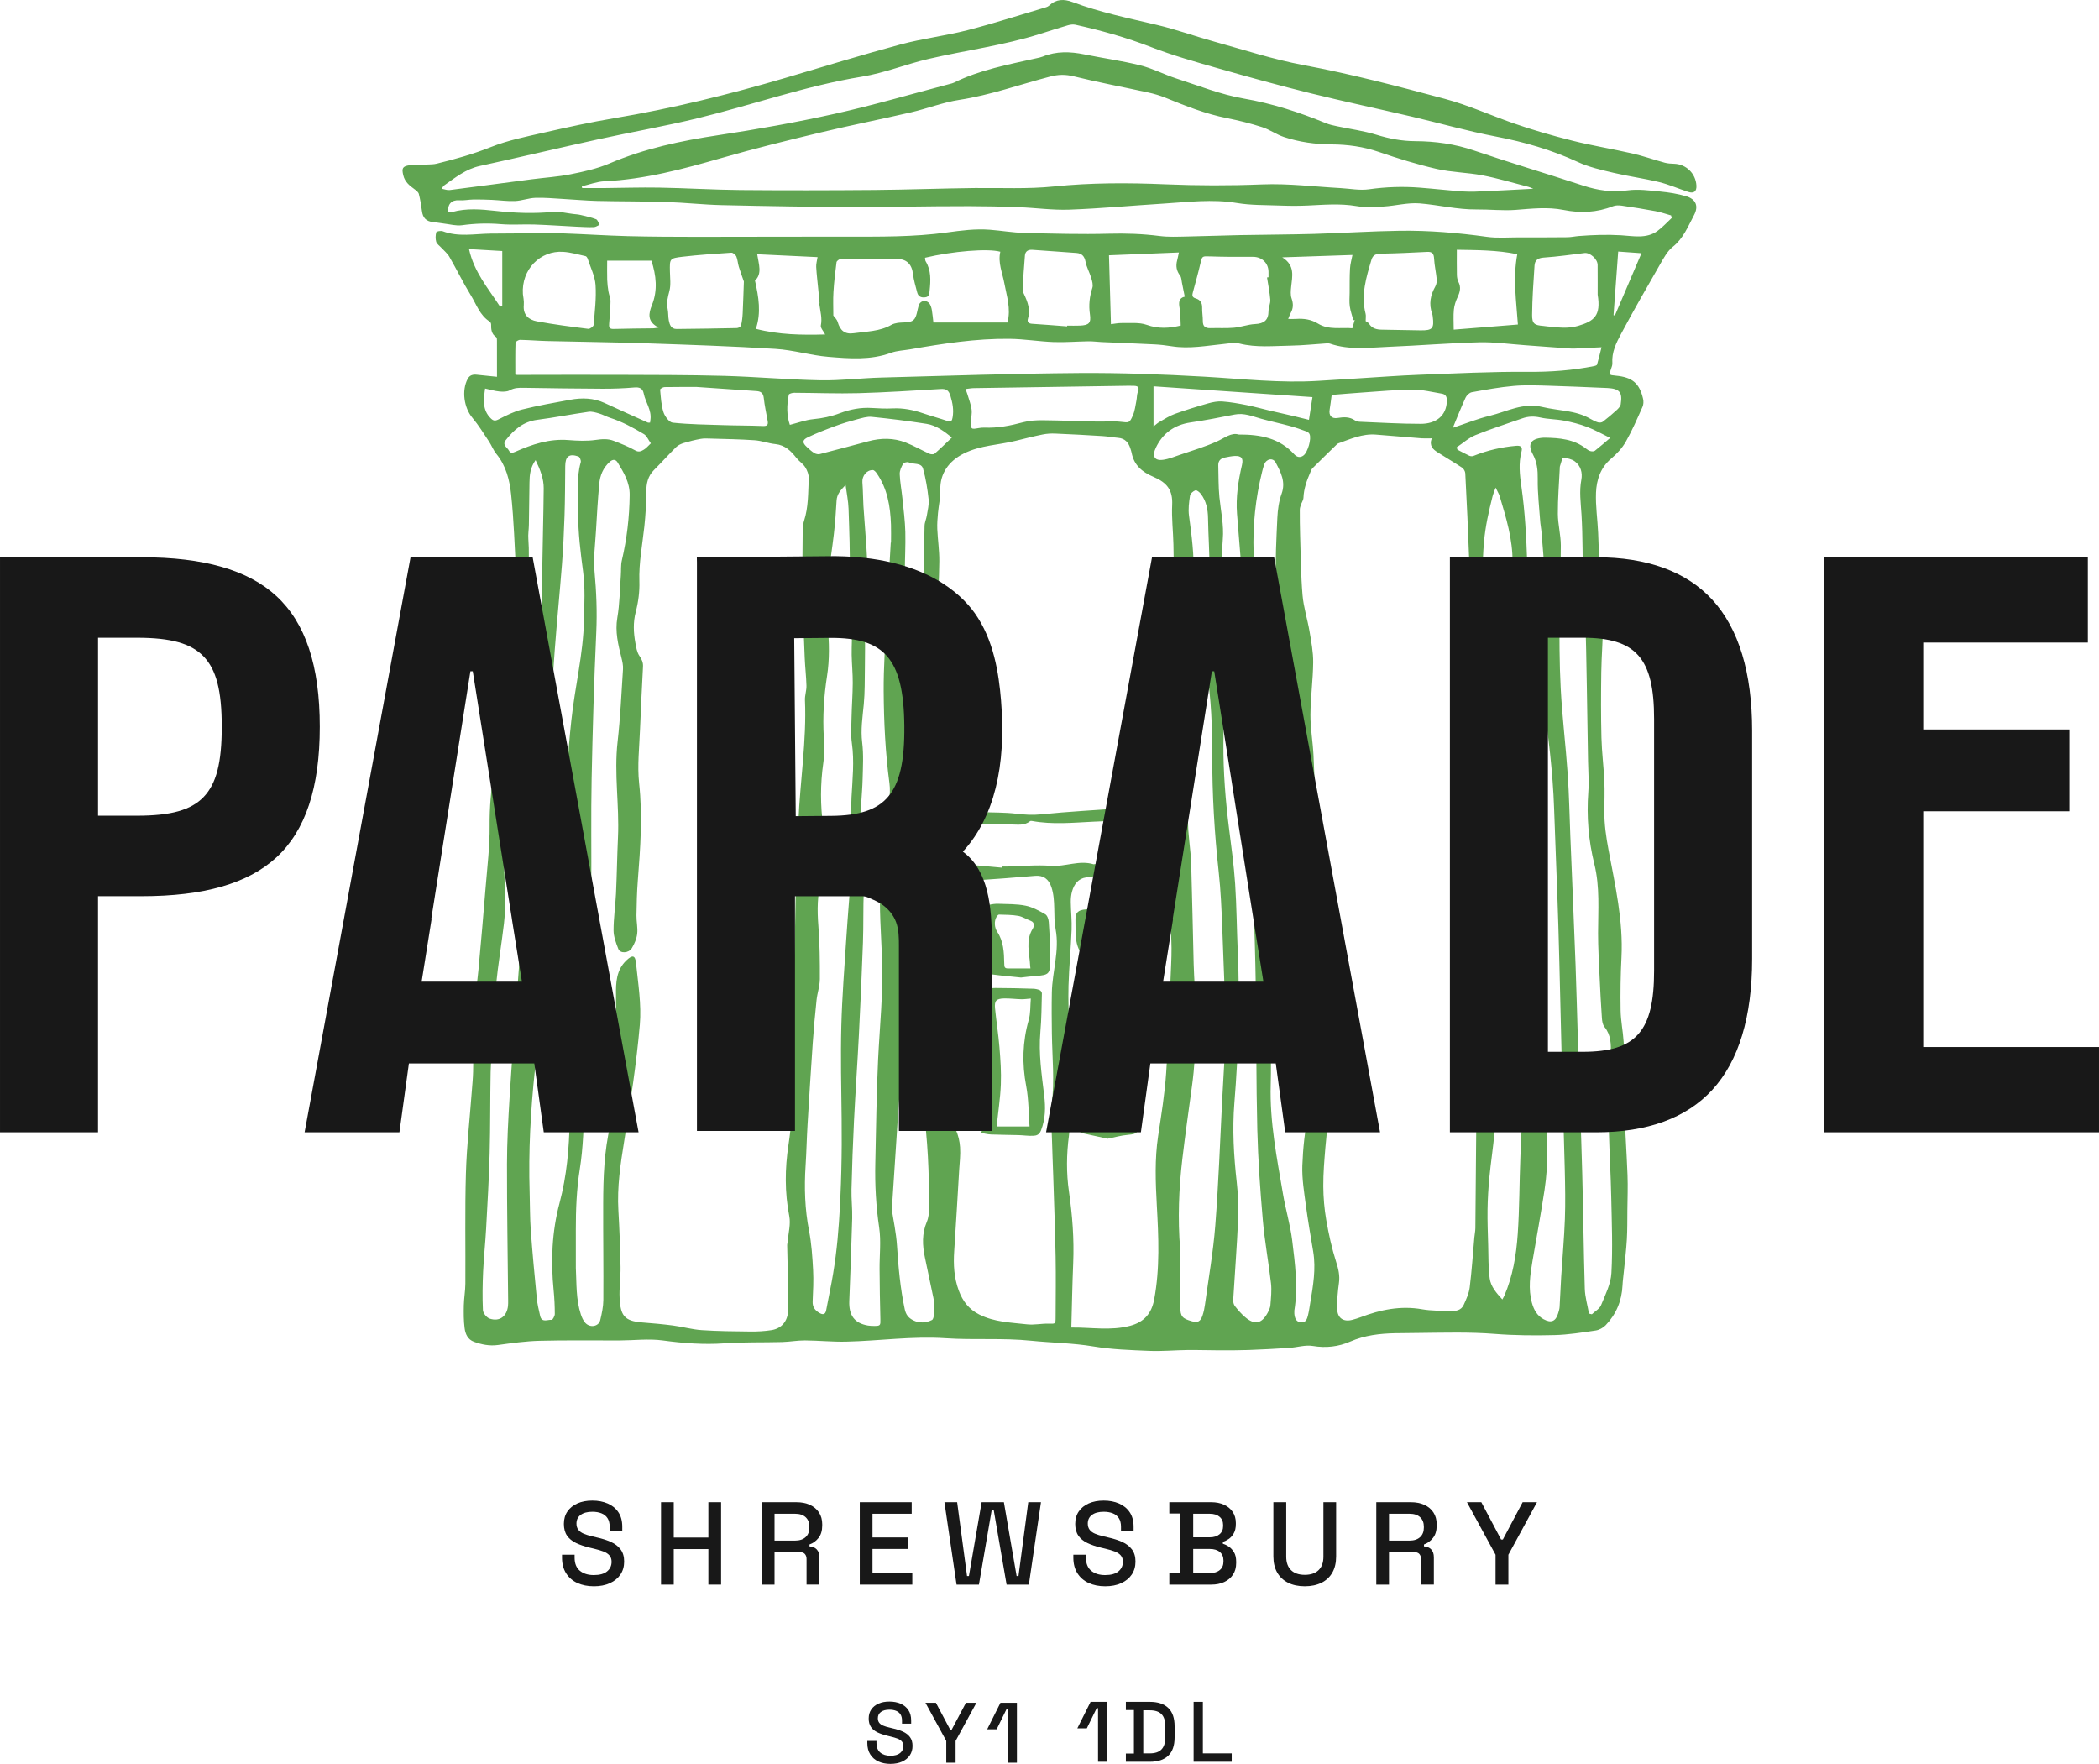
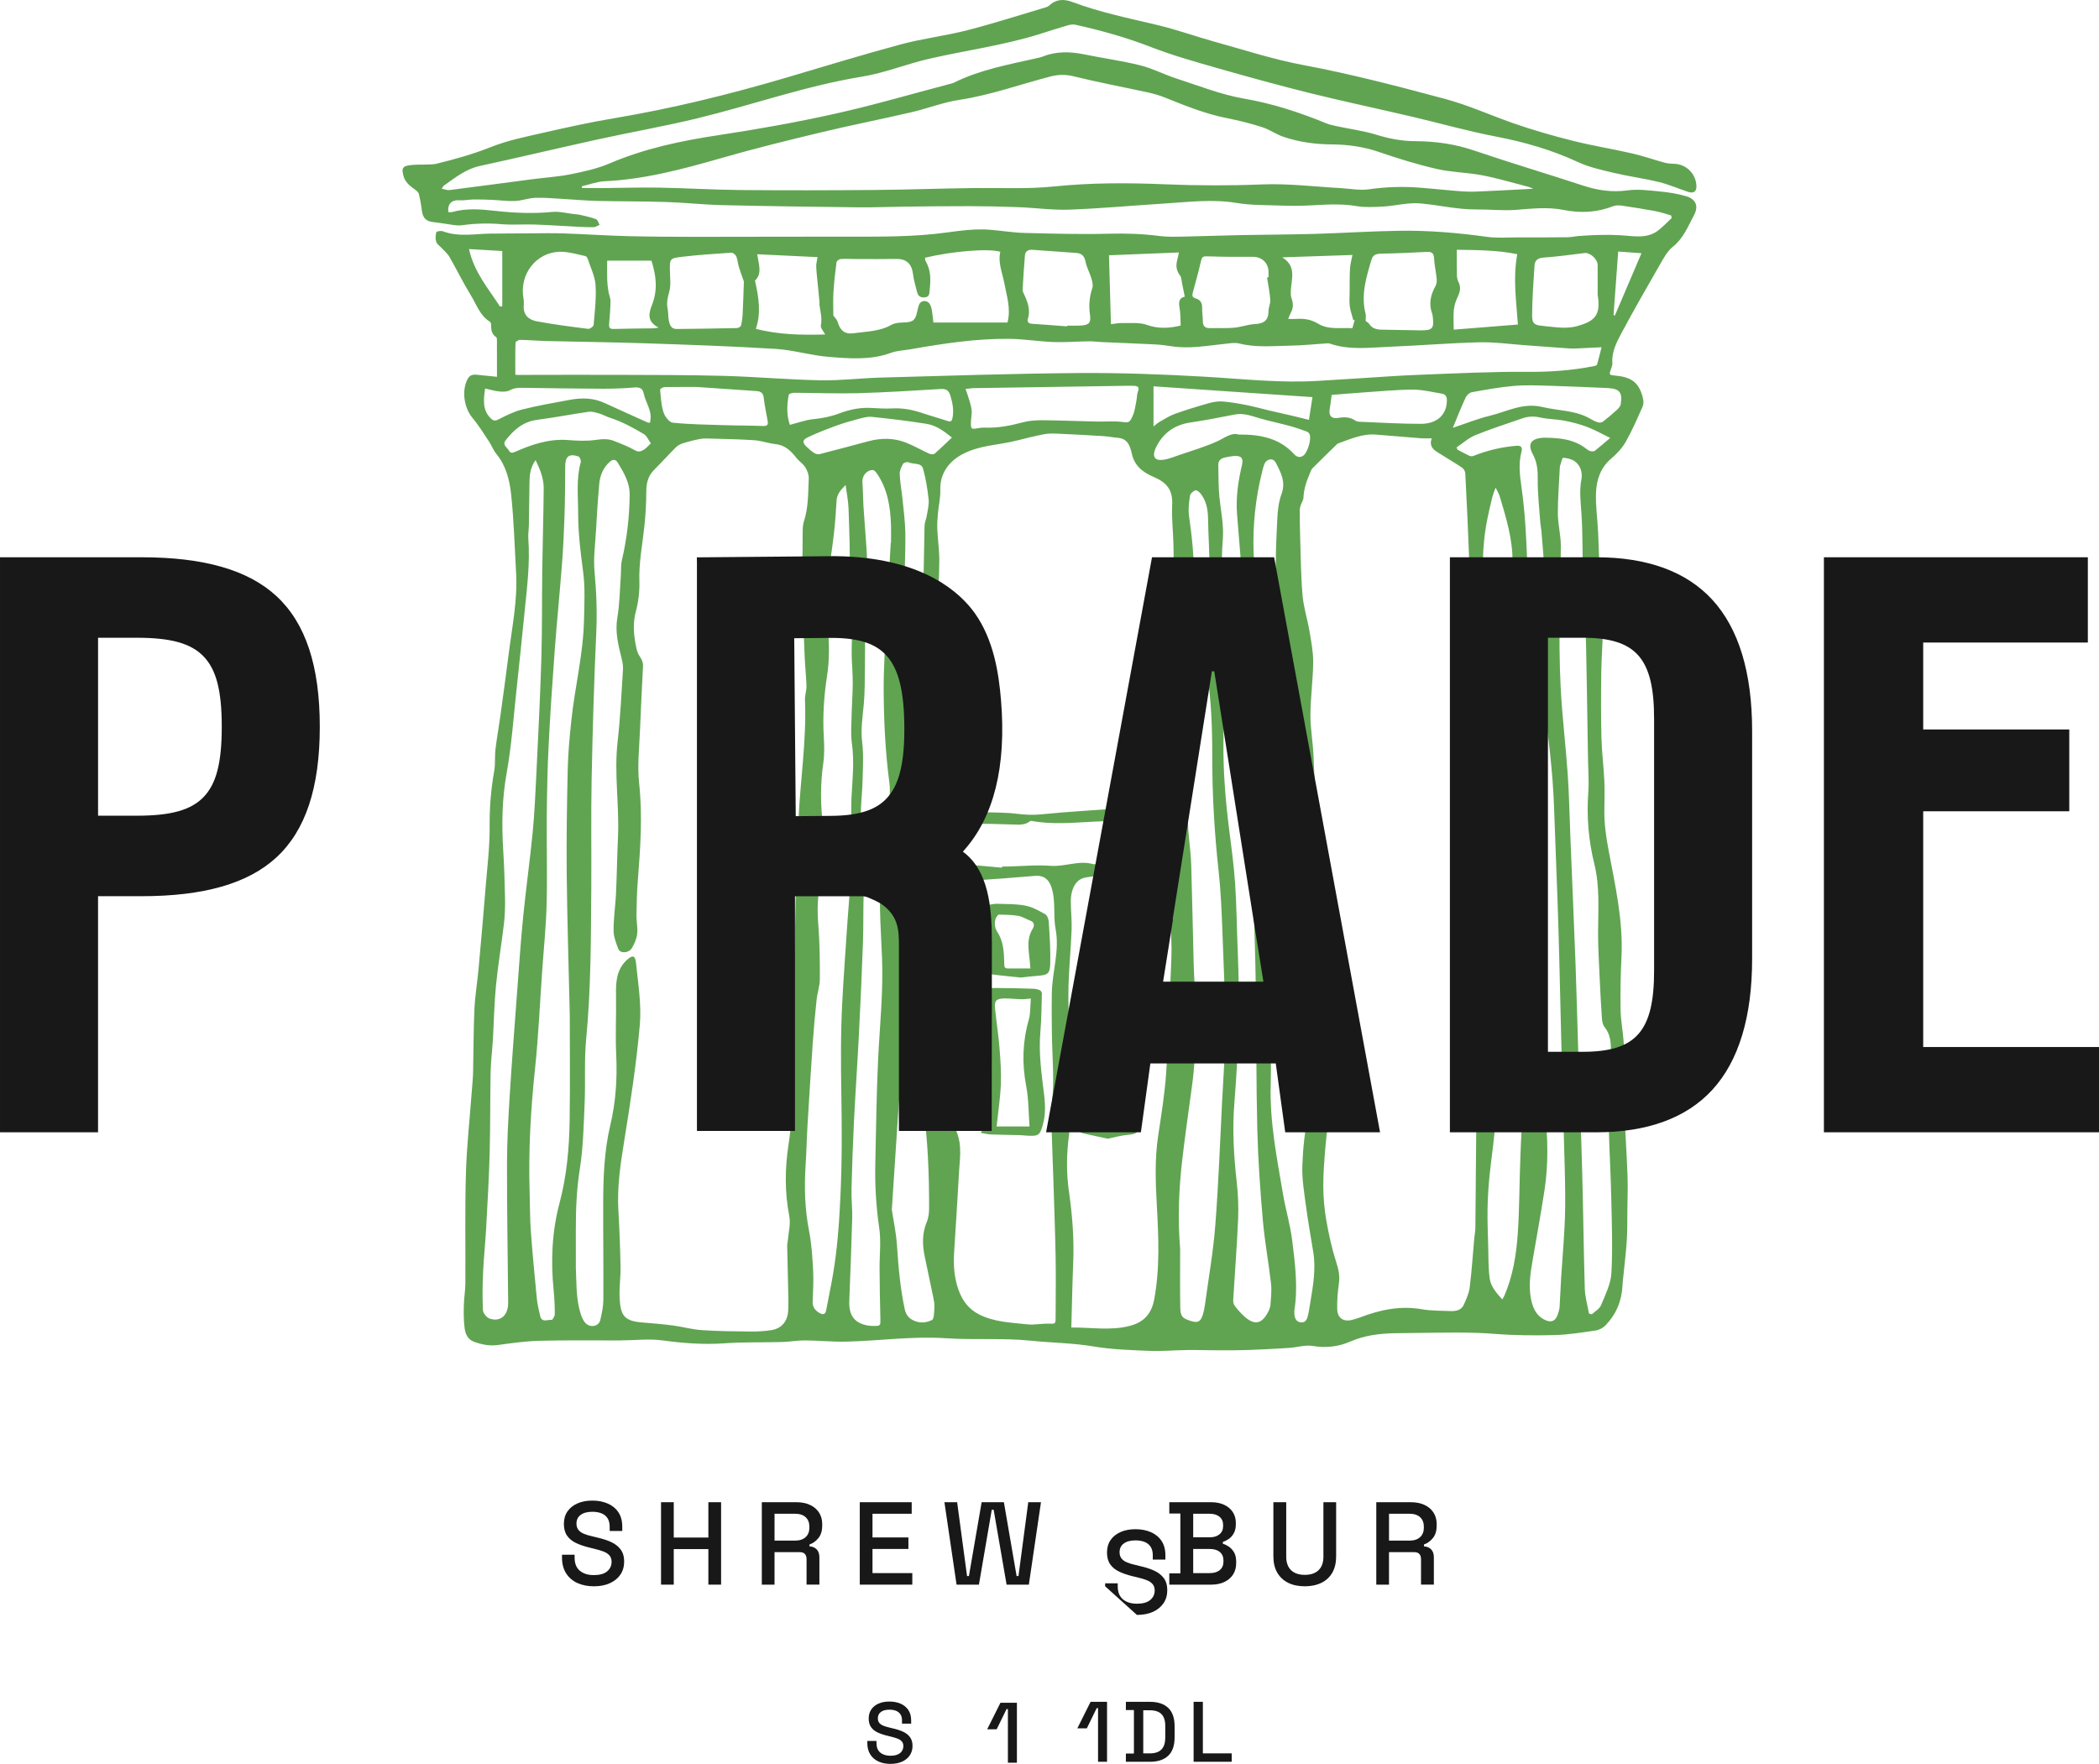
<svg xmlns="http://www.w3.org/2000/svg" id="Layer_2" width="103.58mm" height="87.043mm" viewBox="0 0 293.612 246.737">
  <defs>
    <style>.cls-1{fill:#60a451;}.cls-1,.cls-2{stroke-width:0px;}.cls-2{fill:#181818;}</style>
  </defs>
  <g id="Layer_1-2">
    <path class="cls-1" d="M235.834,27.443c-1.159-.343-2.378-.534-3.585-.652-1.522-.145-3.087-.367-4.579-.162-2.17.299-4.177.002-6.219-.667-5.075-1.667-10.199-3.189-15.255-4.908-2.689-.916-5.421-1.295-8.221-1.307-1.874-.006-3.653-.346-5.446-.9-1.779-.55-3.651-.792-5.48-1.182-.532-.114-1.074-.225-1.574-.43-3.717-1.528-7.49-2.757-11.492-3.448-3.205-.556-6.299-1.795-9.418-2.803-1.707-.551-3.326-1.412-5.058-1.842-2.574-.642-5.216-1-7.82-1.532-1.978-.403-3.919-.468-5.829.306-.263.106-.549.16-.829.222-3.942.89-7.934,1.609-11.6,3.428-.162.08-.345.12-.52.165-5.37,1.41-10.707,2.978-16.12,4.183-5.39,1.199-10.843,2.169-16.302,2.994-5.237.789-10.352,1.87-15.246,3.964-1.706.727-3.57,1.135-5.401,1.5-1.806.363-3.661.472-5.491.711-3.82.5-7.637,1.017-11.459,1.502-.323.042-.669-.107-1.108-.187.177-.247.23-.379.327-.446,1.568-1.104,3.052-2.311,5.024-2.739,5.525-1.199,11.027-2.514,16.551-3.725,4.611-1.012,9.268-1.821,13.852-2.934,7.696-1.872,15.182-4.551,23.042-5.832,3.147-.512,6.167-1.749,9.289-2.476,5.201-1.209,10.523-1.89,15.637-3.507,1.289-.407,2.575-.823,3.872-1.201.333-.096.721-.152,1.05-.08,3.592.798,7.116,1.781,10.562,3.117,3.057,1.185,6.234,2.078,9.393,2.98,4.284,1.224,8.587,2.408,12.913,3.482,4.729,1.171,9.499,2.179,14.247,3.288,3.906.916,7.774,2.022,11.71,2.775,3.972.761,7.789,1.858,11.463,3.562,1.562.725,3.301,1.109,4.992,1.51,2.102.498,4.255.781,6.355,1.293,1.386.337,2.713.926,4.073,1.372.808.267,1.213-.061,1.165-.884-.098-1.693-1.442-2.994-3.12-3.043-.442-.013-.896-.036-1.318-.152-1.508-.412-2.988-.939-4.51-1.287-2.788-.64-5.621-1.092-8.394-1.791-2.805-.705-5.596-1.505-8.323-2.461-3.191-1.121-6.257-2.517-9.561-3.402-6.553-1.755-13.095-3.473-19.774-4.72-4.191-.783-8.278-2.121-12.397-3.263-2.689-.745-5.323-1.703-8.034-2.344-3.984-.944-7.996-1.763-11.84-3.204-1.201-.449-2.291-.43-3.271.49-.11.102-.261.181-.407.226-3.671,1.087-7.32,2.268-11.027,3.222-3.077.791-6.265,1.161-9.329,1.986-5.411,1.454-10.767,3.106-16.142,4.689-7.863,2.315-15.808,4.267-23.897,5.628-3.315.555-6.605,1.276-9.882,2.023-2.49.568-5.03,1.074-7.386,2.01-2.488.99-5.026,1.707-7.608,2.334-.396.098-.82.098-1.232.116-.859.038-1.729-.022-2.572.103-1.0.152-1.092.443-.863,1.405.219.924.871,1.444,1.579,1.954.239.172.532.401.597.655.199.781.333,1.581.433,2.38.12.977.605,1.469,1.605,1.56.488.044.973.146,1.461.201.846.097,1.719.348,2.538.235,1.823-.254,3.619-.303,5.454-.15,1.548.129,3.117,0,4.675.051,1.95.066,3.898.203,5.846.301.821.041,1.641.087,2.462.067.271-.006.54-.211.808-.325-.157-.27-.259-.693-.487-.783-.69-.27-1.429-.424-2.153-.595-.347-.082-.709-.103-1.064-.143-.952-.108-1.92-.376-2.855-.287-2.663.259-5.304.158-7.951-.138-2.054-.229-4.107-.414-6.141.163-.16.046-.34.006-.504.006-.15-1.125.472-1.73,1.506-1.657.667.049,1.344-.101,2.018-.111.852-.012,1.707.014,2.559.051,1.083.048,2.168.211,3.246.163.951-.042,1.892-.412,2.844-.446,1.289-.046,2.583.084,3.874.156,1.59.086,3.176.239,4.765.277,3.233.075,6.47.048,9.701.153,2.579.082,5.153.374,7.732.435,6.367.149,12.732.234,19.098.31,2.111.024,4.225-.071,6.337-.095,3.079-.036,6.16-.078,9.239-.07,2.294.004,4.589.054,6.882.142,2.368.091,4.739.434,7.097.346,4.376-.162,8.744-.572,13.117-.844,3.428-.213,6.842-.665,10.298-.086,1.916.32,3.896.278,5.848.35,1.325.05,2.655.068,3.98.006,2.291-.103,4.566-.316,6.866.072,1.241.211,2.543.139,3.811.064,1.685-.098,3.382-.572,5.039-.439,2.666.213,5.285.88,7.988.849,1.823-.02,3.657.198,5.466.059,2.241-.171,4.467-.435,6.694.01,2.361.47,4.657.369,6.914-.522.364-.145.829-.135,1.228-.077,1.574.227,3.143.476,4.705.768.741.14,1.46.395,2.188.598.03.117.06.234.089.354-.66.612-1.27,1.296-1.996,1.823-1.549,1.123-3.422.697-5.077.599-1.988-.117-3.932-.05-5.896.102-.544.042-1.085.167-1.629.173-2.243.024-4.488.024-6.733.018-1.513-.002-3.049.131-4.535-.076-4.039-.562-8.095-.903-12.165-.847-3.99.056-7.976.323-11.965.439-3.47.097-6.942.101-10.412.169-2.478.048-4.957.152-7.434.196-1.275.023-2.566.089-3.82-.074-2.335-.3-4.651-.38-7.01-.319-3.961.106-7.93-.006-11.892-.109-1.612-.04-3.215-.323-4.824-.445-2.014-.154-3.994.103-5.993.38-4.688.648-9.419.588-14.143.584-6.966-.006-13.932.03-20.898.028-3.207-.002-6.416-.017-9.621-.097-2.996-.08-5.987-.281-8.981-.383-1.608-.053-3.217-.014-4.827-.01-1.798.008-3.597.014-5.396.038-2.224.03-4.467.502-6.659-.327-.265-.099-.874.006-.908.131-.116.42-.135.918-.014,1.336.093.315.458.549.703.819.384.422.858.795,1.137,1.279,1.03,1.783,1.931,3.645,3.008,5.398.785,1.277,1.257,2.803,2.633,3.67.11.067.201.259.201.392-.01.701.044,1.357.715,1.792.091.058.1.291.1.443.006,1.665.004,3.33.004,5.099-1.02-.104-1.897-.19-2.773-.285-.554-.06-1.024.01-1.325.574-.871,1.629-.513,4.047.661,5.446.863,1.028,1.57,2.186,2.317,3.307.374.563.611,1.23,1.036,1.747,1.36,1.649,1.85,3.661,2.063,5.653.389,3.649.492,7.33.697,10.997.215,3.834-.565,7.582-1.042,11.353-.371,2.946-.779,5.888-1.187,8.83-.206,1.496-.482,2.984-.657,4.484-.118,1.007-.004,2.046-.18,3.038-.448,2.548-.659,5.088-.637,7.689.026,2.857-.331,5.719-.56,8.575-.308,3.818-.645,7.633-.994,11.448-.171,1.87-.489,3.731-.575,5.605-.134,2.919-.116,5.843-.184,8.764-.019.861-.107,1.72-.171,2.578-.287,3.872-.717,7.74-.833,11.619-.152,5.138-.044,10.284-.078,15.425-.006,1.012-.193,2.02-.215,3.032-.022,1.066-.028,2.144.11,3.195.103.801.432,1.59,1.308,1.906,1.085.393,2.18.616,3.368.452,1.935-.268,3.885-.54,5.833-.589,3.727-.097,7.458-.032,11.186-.046,2.009-.008,4.05-.269,6.021-.002,2.884.392,5.733.607,8.645.403,2.677-.192,5.37-.108,8.055-.182,1.066-.03,2.127-.231,3.191-.225,1.924.012,3.853.217,5.774.171,4.633-.106,9.239-.787,13.902-.475,3.976.266,7.97-.061,11.957.347,2.897.297,5.81.314,8.709.798,2.575.432,5.217.515,7.834.623,1.766.074,3.543-.097,5.316-.118,1.46-.018,2.92.038,4.38.04,1.383.002,2.767.008,4.149-.042,1.901-.07,3.801-.169,5.698-.293,1.116-.072,2.266-.452,3.33-.273,1.836.309,3.585.1,5.206-.607,2.05-.893,4.155-1.136,6.331-1.179,1.095-.024,2.191-.026,3.288-.038,3.542-.036,7.08-.146,10.625.133,2.775.219,5.576.237,8.361.167,1.92-.05,3.838-.359,5.742-.64.502-.073,1.06-.374,1.41-.743,1.476-1.544,2.249-3.412,2.351-5.557.029-.65.126-1.296.187-1.942.146-1.502.333-3.002.42-4.508.08-1.355.058-2.713.072-4.069.016-1.643.084-3.287.02-4.926-.128-3.332-.359-6.66-.486-9.993-.056-1.433.07-2.871.065-4.305-.006-1.46-.027-2.925-.123-4.381-.095-1.45-.396-2.893-.422-4.344-.042-2.476-.006-4.957.12-7.43.261-5.114-.878-10.054-1.806-15.009-.337-1.809-.6-3.594-.59-5.424.009-1.408.068-2.821.002-4.227-.093-2.027-.358-4.049-.407-6.077-.076-3.048-.066-6.097-.022-9.146.032-2.317.241-4.633.239-6.95-.002-1.504-.289-3.003-.365-4.51-.135-2.679-.192-5.362-.313-8.043-.084-1.873-.371-3.749-.299-5.614.074-1.806.629-3.505,2.138-4.777.787-.663,1.528-1.47,2.034-2.359.884-1.557,1.595-3.216,2.328-4.856.148-.327.167-.772.086-1.127-.5-2.187-1.511-3.03-3.799-3.245-.994-.093-.987-.091-.665-1.002.087-.243.184-.51.165-.759-.109-1.514.547-2.829,1.212-4.076,1.755-3.284,3.609-6.518,5.467-9.747.503-.874,1.018-1.84,1.781-2.447,1.484-1.182,2.123-2.853,2.957-4.411.687-1.285.272-2.26-1.126-2.675ZM207.842,26.74c-1.016.046-2.038.113-3.048.046-2.076-.137-4.145-.378-6.219-.538-2.372-.183-4.726-.104-7.096.232-1.286.181-2.636-.094-3.957-.167-3.663-.199-7.301-.666-10.997-.516-4.503.181-9.027.173-13.531-.016-5.197-.22-10.398-.226-15.549.302-3.714.38-7.39.181-11.085.221-4.695.051-9.388.233-14.082.271-6.234.051-12.472.063-18.706.008-3.781-.034-7.561-.27-11.342-.337-2.659-.046-5.32.042-7.979.066-.939.008-1.877,0-2.815,0-.018-.085-.034-.168-.051-.252,1.056-.244,2.106-.653,3.172-.703,5.63-.267,11.003-1.707,16.38-3.256,4.605-1.327,9.266-2.47,13.927-3.589,4.177-1.003,8.397-1.831,12.583-2.801,2.257-.524,4.455-1.393,6.733-1.739,4.358-.663,8.485-2.159,12.718-3.26,1.184-.307,2.161-.315,3.333-.026,3.437.846,6.923,1.498,10.384,2.253.806.178,1.614.41,2.38.721,2.822,1.148,5.645,2.277,8.657,2.871,1.653.327,3.298.741,4.902,1.255,1.057.34,2,1.036,3.056,1.382,2.152.711,4.362,1.016,6.664,1.032,2.218.014,4.446.311,6.605,1.054,2.653.912,5.346,1.747,8.079,2.376,2.097.481,4.299.492,6.418.898,2.169.418,4.294,1.062,6.438,1.612.167.042.323.126.665.262-2.347.121-4.492.245-6.637.34ZM214.651,37.148c.048-.728.456-1.064,1.283-1.119,1.914-.128,3.818-.401,5.725-.636.743-.089,1.812.837,1.821,1.655.014,1.614.004,3.229.004,4.173.492,2.962-.514,3.699-2.725,4.36-1.433.428-2.838.219-4.263.084-.207-.018-.412-.058-.62-.074-1.223-.095-1.569-.299-1.561-1.528.018-2.304.183-4.611.337-6.915ZM203.372,43.299c.062-.602.271-1.215.532-1.767.329-.703.484-1.352.11-2.087-.148-.289-.212-.65-.22-.979-.025-1.115-.01-2.23-.01-3.528,2.749.048,5.649.034,8.456.622-.627,3.357-.138,6.555.087,9.836-2.864.23-5.862.467-8.979.716,0-1.054-.066-1.94.023-2.813ZM191.851,36.312c.194-.649.64-.816,1.305-.829,2.159-.037,4.318-.137,6.478-.249.721-.037.932.251.97.946.052.954.275,1.897.365,2.851.032.337-.027.737-.189,1.026-.684,1.223-.943,2.471-.445,3.822.046.12.059.253.078.382.217,1.681-.022,1.969-1.701,1.95-1.797-.02-3.592-.074-5.388-.095-.737-.009-1.382-.146-1.817-.827-.118-.186-.362-.287-.476-.371,0-.437.063-.751-.011-1.032-.677-2.633.096-5.101.831-7.576ZM189.184,35.667c-.122.641-.306,1.262-.342,1.892-.066,1.138-.046,2.282-.053,3.423-.007.625-.064,1.259.021,1.87.094.659.329,1.298.5,1.946.064-.017.127-.032.19-.05-.095.344-.194.687-.331,1.169-1.579-.144-3.275.287-4.805-.65-.958-.588-1.988-.735-3.079-.655-.327.022-.657.002-1.091.002.145-.346.229-.615.364-.858.369-.661.361-1.296.108-2.022-.169-.483-.112-1.072-.057-1.604.149-1.476.584-2.998-1.245-4.133,3.467-.116,6.601-.221,9.822-.331ZM166.873,40.843c.36-1.333.736-2.661,1.046-4.006.233-1.018.251-1.006,1.27-.972,2.03.067,4.062.076,6.093.061,1.207-.006,2.144.849,2.159,2.076.004.262.002.522.002.783-.069.008-.137.018-.207.028.16,1.04.374,2.074.454,3.117.04.519-.247,1.059-.247,1.589-.004,1.307-.663,1.755-1.901,1.815-.979.046-1.937.42-2.915.508-1.101.099-2.215.024-3.322.06-.717.021-1.057-.254-1.05-.998.006-.624-.114-1.25-.097-1.873.016-.683-.285-1.113-.903-1.289-.554-.157-.496-.483-.382-.9ZM164.908,35.316c-.103.469-.162.79-.245,1.104-.211.781-.097,1.472.412,2.133.192.247.188.65.258.984.129.622.249,1.243.392,1.96-.842.192-.859.811-.721,1.596.137.785.111,1.599.157,2.446-1.614.384-3.131.478-4.758-.1-1.048-.372-2.293-.223-3.45-.251-.536-.012-1.074.106-1.552.16-.093-3.273-.183-6.422-.274-9.639,3.247-.131,6.459-.259,9.782-.393ZM143.369,35.725c.052-.574.454-.827,1.054-.78,2.053.155,4.107.28,6.161.44.735.055,1.116.443,1.264,1.224.148.774.562,1.496.794,2.262.133.446.291.986.16,1.393-.393,1.221-.53,2.418-.341,3.695.182,1.226-.129,1.528-1.386,1.587-.6.028-1.201.004-1.801.004,0,.034-.002.07-.004.104-1.637-.124-3.277-.26-4.916-.363-.49-.032-.697-.273-.566-.701.385-1.251-.036-2.353-.549-3.452-.087-.188-.201-.397-.192-.59.09-1.609.18-3.216.323-4.822ZM116.583,40.868c.086-1.399.245-2.792.43-4.18.024-.184.371-.445.58-.457.779-.046,1.564.005,2.345.007,1.827,0,3.653.012,5.48-.015,1.376-.019,2.133.709,2.294,2.108.101.871.371,1.721.586,2.575.147.594.58.757,1.141.68.574-.08.556-.534.6-.948.147-1.41.225-2.811-.559-4.096-.074-.12-.054-.293-.087-.49,3.847-.92,8.809-1.323,10.533-.838-.358,1.53.291,2.936.562,4.408.322,1.771.95,3.537.44,5.496h-10.361c-.066-.552-.116-1.142-.214-1.724-.051-.302-.137-.623-.302-.876-.388-.597-1.255-.532-1.496.112-.275.729-.285,1.724-.791,2.152-.5.423-1.478.269-2.243.393-.279.046-.574.12-.817.259-1.647.944-3.509.922-5.304,1.182-1.218.175-1.883-.387-2.225-1.574-.108-.374-.45-.682-.606-.901,0-1.123-.053-2.201.015-3.273ZM105.922,35.565c2.825.134,5.583.264,8.439.401-.078.513-.213.944-.189,1.367.061,1.083.197,2.165.3,3.248.057.59.114,1.182.167,1.773.006.076-.03.158-.02.233.123.974.412,1.92.203,2.941-.067.336.353.767.602,1.258-3.252.084-6.438.055-9.693-.789.767-2.251.391-4.45-.122-6.743,1.032-.978.53-2.26.311-3.689ZM93.638,40.699c.223-.85.091-1.8.072-2.705-.036-1.798-.056-1.868,1.751-2.079,2.27-.266,4.558-.416,6.838-.566.23-.016.594.281.697.52.19.446.205.962.349,1.434.209.695.466,1.377.709,2.074-.051,1.431-.094,2.948-.167,4.466-.028.566-.094,1.137-.23,1.685-.04.163-.369.359-.569.363-2.813.064-5.628.1-8.44.129-.779.008-.976-.601-1.093-1.19-.106-.532-.054-1.094-.165-1.624-.188-.876.027-1.656.249-2.506ZM84.931,36.466h6.195c.661,2.058.908,4.117.068,6.213-.458,1.139-.719,2.315.939,3.142-.441.065-.598.105-.758.107-1.848.03-3.699.03-5.547.089-.646.02-.655-.302-.618-.776.086-1.034.179-2.068.189-3.102.004-.454-.217-.904-.289-1.365-.086-.534-.155-1.076-.173-1.617-.027-.869-.006-1.739-.006-2.691ZM78.792,35.227c1.051.072,2.089.374,3.125.604.126.028.254.245.303.398.39,1.21,1.006,2.408,1.087,3.643.12,1.847-.114,3.721-.269,5.58-.018.211-.515.578-.751.548-2.402-.3-4.807-.608-7.185-1.05-1.139-.213-1.964-.889-1.834-2.281.053-.588-.093-1.195-.126-1.544-.228-3.426,2.428-6.117,5.649-5.898ZM72.109,47.938c.006-.146.418-.401.639-.397,1.277.024,2.552.135,3.829.167,4.591.112,9.182.16,13.769.315,6.046.205,12.094.406,18.131.781,2.484.153,4.926.909,7.412,1.113,2.918.239,5.875.488,8.745-.563.84-.309,1.785-.333,2.679-.488,4.599-.804,9.215-1.522,13.898-1.468,2.054.023,4.101.371,6.155.449,1.638.06,3.28-.084,4.918-.105.597-.008,1.193.08,1.791.107,2.47.11,4.942.199,7.412.325.804.04,1.612.134,2.408.262,2.462.396,4.878-.078,7.31-.321.719-.072,1.488-.23,2.161-.06,2.378.598,4.777.331,7.165.295,1.711-.025,3.42-.215,5.129-.324.127-.009.268.004.387.046,2.726.934,5.529.549,8.306.436,4.191-.169,8.376-.519,12.569-.625,2.127-.053,4.262.253,6.394.405,2.107.15,4.21.321,6.318.46.517.034,1.042-.014,1.562-.036.896-.038,1.792-.086,2.83-.137-.232.91-.41,1.675-.629,2.43-.028.096-.243.167-.382.197-3.048.61-6.108.835-9.235.811-5.107-.042-10.218.225-15.325.416-2.789.105-5.574.322-8.359.492-1.874.113-3.748.233-5.623.35-5.358.34-10.677-.275-16.013-.58-5.833-.331-11.679-.553-17.517-.51-9.235.069-18.467.384-27.7.633-2.84.076-5.681.439-8.515.382-4.482-.086-8.958-.496-13.442-.618-5.056-.137-10.117-.126-15.175-.145-4.593-.018-9.184.008-13.778.01-.099,0-.198-.04-.253-.05,0-1.544-.019-3.002.028-4.456ZM202.392,56.051c-.043,2.18-1.601,3.229-3.615,3.235-2.861.006-5.722-.175-8.585-.289-.223-.01-.478-.067-.656-.192-.756-.517-1.582-.479-2.415-.34-.835.142-1.276-.318-1.125-1.183.11-.625.176-1.262.283-2.04,1.381-.11,2.857-.239,4.335-.339,2.342-.157,4.687-.388,7.029-.398,1.357-.006,2.716.346,4.067.567.526.087.694.467.683.979ZM183.097,58.728c-.63-.156-1.393-.351-2.159-.53-1.132-.265-2.267-.512-3.396-.777-1.064-.249-2.115-.549-3.185-.761-1.117-.217-2.245-.42-3.376-.502-.654-.046-1.347.086-1.986.267-1.57.446-3.134.924-4.671,1.478-.747.268-1.432.721-2.131,1.114-.264.147-.486.362-.838.633v-5.611c7.453.506,14.841,1.008,22.233,1.511-.151.982-.32,2.072-.489,3.178ZM182.364,63.69c-.512.412-.988.226-1.325-.143-2.032-2.233-4.657-2.783-7.781-2.763-1.008-.321-1.926.466-2.994.95-1.677.765-3.465,1.285-5.214,1.886-.777.268-1.556.59-2.359.699-1.231.167-1.554-.538-1.014-1.679.969-2.045,2.598-3.216,4.871-3.548,2.059-.3,4.107-.703,6.151-1.105,1.331-.264,2.506.255,3.731.593,1.346.371,2.715.659,4.064,1.026.777.209,1.536.488,2.292.761.154.056.319.201.391.348.308.644-.241,2.51-.813,2.974ZM135.343,55.206c-.07-.239-.169-.471-.285-.787.454-.051.811-.122,1.167-.127,7.217-.114,14.436-.224,21.652-.331.261-.004.521,0,.781.012.544.024.742.221.517.8-.156.401-.127.867-.215,1.295-.14.682-.211,1.399-.486,2.026-.492,1.134-.538,1.03-1.768.901-1.08-.114-2.18,0-3.269-.026-2.522-.053-5.044-.163-7.568-.185-.926-.008-1.888.048-2.774.287-1.775.478-3.548.823-5.392.745-.283-.013-.574.023-.855.074-.998.177-1.051.151-1.034-.825.012-.598.171-1.205.093-1.787-.093-.703-.362-1.385-.565-2.072ZM133.256,58.369c-.084.496-.202.699-.745.513-1.133-.386-2.291-.696-3.424-1.081-1.369-.466-2.752-.743-4.213-.673-.96.046-1.93.008-2.89-.057-1.568-.108-3.081.193-4.516.734-1.213.458-2.42.705-3.705.829-1.06.102-2.09.494-3.277.794-.45-1.29-.443-2.753-.148-4.219.03-.138.498-.266.762-.266,2.996.011,5.993.136,8.985.054,3.826-.106,7.652-.355,11.474-.582.789-.046,1.147.151,1.392.97.302 1.0.48,1.95.304,2.984ZM106.716,59.59c-1.836-.075-3.678-.059-5.514-.12-2.372-.073-4.75-.101-7.105-.346-.492-.05-1.106-.884-1.293-1.474-.319-1.001-.363-2.09-.465-3.147-.01-.104.393-.351.606-.355,1.72-.029,3.442-.018,4.512-.018,3.231.223,5.806.401,8.38.576.597.042.924.28.998.947.122,1.086.354,2.16.549,3.237.102.556-.082.724-.669.699ZM65.607,34.841c1.579.091,3.035.177,4.649.273v7.723c-.103.018-.209.033-.312.05-1.621-2.516-3.636-4.816-4.337-8.046ZM68.659,58.529c-1.222-1.195-1.006-2.638-.805-4.181.741.16,1.371.353,2.012.414.478.044,1.048.053,1.44-.165.643-.359,1.274-.359,1.956-.348,3.679.057,7.358.115,11.037.127,1.486.006,2.975-.051,4.456-.177.73-.062,1.153.149,1.289.84.245,1.241,1.131,2.315.939,3.667-.018.126-.03.251-.05.407-.126,0-.235.032-.315-.004-2.014-.904-4.032-1.805-6.035-2.733-1.562-.722-3.185-.757-4.829-.454-2.251.414-4.509.808-6.729,1.363-1.145.285-2.233.844-3.294,1.382-.469.237-.716.211-1.072-.137ZM72.095,63.188c-.399.175-.688.251-.908-.167-.239-.454-.982-.757-.435-1.46,1.138-1.458,2.446-2.583,4.398-2.837,2.4-.31,4.779-.78,7.175-1.121.477-.068,1.004.095,1.484.236.522.152,1.006.437,1.524.602,1.688.544,3.237,1.386,4.744,2.287.397.236.606.789.964,1.287-.365.34-.623.675-.96.874-.352.207-.694.412-1.213.122-.96-.54-2.002-.952-3.034-1.351-.813-.314-1.64-.245-2.522-.12-1.251.178-2.551.118-3.818.017-2.646-.209-5.048.593-7.4,1.631ZM72.316,138.994c-.363,4.862-.737,9.724-1.038,14.592-.19,3.07-.355,6.148-.359,9.223-.008,6.368.102,12.736.162,19.106.002.261.006.524-.023.781-.165,1.462-1.203,2.223-2.581,1.747-.408-.141-.904-.761-.925-1.181-.084-1.792-.053-3.592.028-5.384.089-2.004.31-4.002.42-6.008.192-3.516.399-7.033.494-10.553.103-3.781.059-7.566.135-11.347.03-1.51.226-3.017.315-4.526.149-2.526.187-5.06.434-7.571.285-2.906.779-5.789,1.117-8.689.14-1.185.171-2.392.15-3.587-.042-2.215-.12-4.432-.253-6.643-.222-3.625-.173-7.203.478-10.816.684-3.786.946-7.651,1.363-11.486.41-3.758.789-7.519,1.169-11.281.337-3.321.745-6.637.502-9.99-.048-.646.064-1.3.076-1.952.034-1.982.053-3.964.084-5.946.014-1.045.104-2.07.855-3.122.656,1.365,1.147,2.61,1.135,3.955-.032,3.783-.152,7.565-.203,11.348-.055,4.175-.002,8.352-.129,12.525-.163,5.424-.445,10.846-.705,16.266-.129,2.683-.253,5.37-.513,8.042-.382,3.918-.937,7.818-1.323,11.737-.355,3.579-.596,7.172-.863,10.76ZM79.7,142.038c0,4.1.059,9.398-.019,14.694-.06,3.887-.403,7.759-1.41,11.539-1.076,4.034-1.237,8.125-.825,12.261.109,1.089.157,2.186.16,3.279,0,.285-.307.823-.431.81-.565-.055-1.392.45-1.619-.546-.187-.81-.386-1.627-.466-2.454-.311-3.165-.612-6.333-.843-9.503-.129-1.767-.105-3.545-.161-5.318-.18-5.747.137-11.463.742-17.182.488-4.613.692-9.256,1.018-13.888.217-3.095.54-6.187.618-9.287.103-4.145-.018-8.294.021-12.442.03-3.232.092-6.469.256-9.698.223-4.428.521-8.854.85-13.274.299-4.032.705-8.053,1.016-12.081.175-2.263.284-4.531.358-6.799.076-2.319.08-4.639.1-6.96.012-1.358.542-1.778,1.848-1.338.186.064.388.57.325.798-.663,2.359-.361,4.78-.365,7.155-.006,2.722.335,5.457.694,8.164.3,2.273.171,4.522.122,6.791-.102,4.744-1.277,9.344-1.771,14.031-.239,2.255-.452,4.522-.504,6.785-.112,4.904-.19,9.81-.141,14.714.059,6.183.261,12.366.428,19.748ZM111.339,118.226c-.057,1.976.022,3.958-.016,5.936-.078,3.989-.114,7.978-.327,11.958-.152,2.838-.05,5.659-.008,8.491.078,5.187.093,10.376-.695,15.541-.502,3.302-.536,6.639.114,9.973.215,1.102-.123,2.311-.213,3.47-.017.205-.086.409-.082.613.051,2.502.118,5.004.169,7.506.01.546,0,1.094-.03,1.64-.084,1.466-.91,2.48-2.338,2.707-.973.154-1.97.203-2.956.194-2.267-.022-4.536-.042-6.795-.194-1.343-.089-2.663-.468-4.004-.645-1.445-.19-2.904-.315-4.358-.431-2.475-.199-2.998-.974-3.127-3.396-.076-1.452.158-2.92.129-4.378-.05-2.632-.149-5.263-.302-7.89-.192-3.282.291-6.482.815-9.713.873-5.396,1.709-10.815,2.184-16.258.247-2.845-.241-5.765-.532-8.639-.111-1.121-.519-1.15-1.336-.379-1.432,1.347-1.492,3.157-1.462,4.865.051,2.781-.106,5.556.027,8.346.16,3.283-.057,6.607-.831,9.87-.854,3.595-.979,7.286-.989,10.969-.015,4.488.051,8.973.021,13.461-.006.943-.213,1.897-.434,2.821-.222.91-1.44,1.117-2.108.363-.281-.319-.468-.751-.604-1.163-.696-2.125-.591-4.324-.701-6.516,0-1.773.002-3.545-.002-5.32-.004-2.843.106-5.658.556-8.492.484-3.049.542-6.177.677-9.274.129-2.97-.07-5.966.213-8.918.672-7.002.663-14.019.715-21.037.038-5.115-.053-10.233.049-15.348.137-6.835.337-13.668.649-20.499.131-2.855.02-5.665-.242-8.505-.174-1.878.093-3.801.202-5.7.123-2.186.257-4.373.454-6.553.106-1.192.544-2.271,1.476-3.104.434-.388.835-.352,1.11.11.838,1.401,1.69,2.751,1.671,4.537-.034,3.1-.389,6.133-1.093,9.143-.158.674-.09,1.397-.142,2.096-.143,1.973-.156,3.972-.488,5.913-.337,1.967.116,3.769.574,5.614.129.519.251,1.069.217,1.595-.219,3.383-.371,6.776-.755,10.142-.512,4.469.26,8.911.053,13.37-.121,2.629-.155,5.264-.278,7.894-.082,1.713-.344,3.42-.34,5.129.002.871.34,1.769.667,2.6.261.663,1.448.614,1.894-.12.367-.603.665-1.316.745-2.009.098-.839-.118-1.711-.103-2.566.025-1.633.063-3.271.191-4.898.357-4.526.676-9.03.182-13.586-.269-2.488.034-5.044.127-7.566.11-2.92.27-5.839.416-8.758.03-.572-.162-1.004-.5-1.492-.347-.496-.454-1.188-.568-1.817-.259-1.44-.333-2.856.053-4.332.359-1.372.552-2.842.507-4.259-.087-2.61.422-5.136.696-7.698.17-1.604.266-3.221.271-4.835.004-1.179.217-2.203,1.081-3.065,1.051-1.046,2.038-2.155,3.093-3.198.281-.274.692-.46,1.076-.578.769-.234,1.554-.428,2.345-.571.452-.082.93-.056,1.397-.042,2.057.063,4.119.091,6.17.234.975.068,1.925.439,2.897.536,1.357.138,2.178.961,2.948,1.944.367.466.92.798,1.227,1.293.285.456.517,1.054.492,1.576-.096,1.996-.034,4.016-.669,5.958-.144.438-.176.926-.18,1.392-.024,2.923-.069,5.845-.021,8.767.05,2.994.185,5.986.306,8.977.053,1.302.211,2.602.243,3.902.016.669-.237,1.347-.209,2.012.241,5.678-.682,11.292-.916,16.941-.046,1.117-.315,2.226-.347,3.344ZM117.686,143.547c-.107,4.303-.008,8.611.044,12.918.058,4.854-.048,9.699-.378,14.548-.217,3.189-.599,6.327-1.239,9.448-.193.939-.364,1.88-.546,2.821-.126.642-.488.646-.966.363-.604-.357-.958-.823-.926-1.583.061-1.461.143-2.927.065-4.383-.099-1.842-.215-3.705-.568-5.51-.591-3.028-.683-6.054-.485-9.112.122-1.901.16-3.807.272-5.707.23-3.826.467-7.651.731-11.475.139-2.003.321-4.004.534-6.0.103-.979.452-1.944.458-2.916.01-2.476-.014-4.96-.205-7.426-.173-2.231-.177-4.392.462-6.574.701-2.39.546-4.846.215-7.298-.407-2.983-.418-5.969.015-8.964.171-1.177.135-2.397.065-3.591-.167-2.878.014-5.705.458-8.567.355-2.292.311-4.692.078-7.008-.227-2.231-.147-4.42.074-6.618.209-2.072.563-4.129.798-6.199.177-1.554.297-3.115.38-4.675.046-.892.542-1.466,1.262-2.197.16,1.224.38,2.269.414,3.319.101,3.102.231,6.207.153,9.306-.059,2.351.007,4.673.256,7.012.147,1.367.002,2.763.027,4.147.026,1.303.158,2.604.15,3.907-.008,1.613-.136,3.226-.169,4.842-.028,1.195-.12,2.41.046,3.583.363,2.538.082,5.05-.051,7.576-.087,1.657.002,3.324.006,4.988.004,1.592.072,3.187-.02,4.773-.196,3.333-.5,6.66-.715,9.992-.263,4.086-.589,8.173-.694,12.262ZM124.602,75.902c-.203,3.596-.426,7.19-.606,10.784-.163,3.333-.406,6.667-.386,9.999.026,4.303.237,8.597.807,12.88.202,1.529-.144,3.167-.441,4.716-.582,3.034-.652,6.088-.823,9.157-.199,3.591.097,7.141.232,10.703.177,4.71-.327,9.382-.554,14.069-.231,4.822-.278,9.653-.39,14.479-.07,3.028.097,6.031.542,9.045.279,1.888.038,3.853.053,5.784.02,2.337.046,4.675.114,7.012.024.863.002.952-.869.946-.287-.002-.578-.008-.859-.055-1.884-.321-2.699-1.405-2.623-3.434.146-3.854.305-7.707.408-11.562.038-1.352-.133-2.711-.099-4.064.08-3.207.195-6.412.352-9.616.201-4.008.482-8.013.686-12.024.217-4.299.414-8.597.567-12.9.087-2.424.015-4.856.116-7.278.126-3.01-.175-5.984-.384-8.976-.156-2.192.169-4.418.221-6.628.042-1.689.146-3.4-.061-5.066-.228-1.829.057-3.579.223-5.366.158-1.679.127-3.374.154-5.061.025-1.722.025-3.444.025-5.165,0-1.564-.059-3.13-.008-4.689.048-1.51.289-3.014.295-4.52.008-1.581-.156-3.165-.257-4.747-.078-1.19-.189-2.382-.259-3.573-.064-1.089-.054-2.184-.144-3.272-.071-.889.576-1.745,1.465-1.727.185.004.408.259.54.45,1.504,2.161,1.901,4.638,1.994,7.192.029.833.004,1.669.004,2.503-.013,0-.022.002-.034.002ZM130.352,184.651c-.764.39-1.73.486-2.616.034-.646-.327-1.012-.777-1.174-1.528-.635-2.944-.892-5.92-1.089-8.916-.12-1.811-.51-3.602-.723-5.02.295-4.52.559-8.631.833-12.744.278-4.163.721-8.322.808-12.489.11-5.109-.018-10.226-.154-15.335-.061-2.393-.601-4.787-.521-7.165.084-2.506.58-5.006,1.032-7.483.219-1.195.331-2.345.233-3.56-.101-1.235.048-2.488.032-3.733-.034-2.505-.097-5.008-.165-7.511-.064-2.241-.191-4.482-.217-6.725-.051-4.094-.062-8.189-.064-12.284,0-1.931.122-3.862.072-5.791-.042-1.557-.245-3.111-.403-4.663-.116-1.142-.337-2.275-.382-3.416-.019-.48.228-1.007.473-1.444.097-.171.588-.297.786-.201.669.319,1.758-.006,2.006.886.39,1.393.622,2.843.777,4.282.079.743-.134,1.522-.251,2.277-.076.484-.305.954-.317,1.433-.086,3.442-.112,6.886-.199,10.328-.072,2.864-.257,5.725-.281,8.589-.01,1.105.22,2.226.456,3.317,1.068,4.892,1.26,9.827.618,14.774-.191,1.472-.798,2.908-1.336,4.314-.534,1.4-.798,2.783-.536,4.279.604,3.438,1.217,6.873,1.703,10.328.239,1.696.247,3.431.277,5.151.055,3.075.075,6.151.053,9.226-.006.825-.093,1.689-.35,2.469-.903,2.732-1.058,5.503-.636,8.326.705,4.733.869,9.499.867,14.272,0,.665-.063,1.385-.318,1.984-.702,1.648-.624,3.298-.269,4.982.394,1.884.802,3.767,1.188,5.655.087.433.171.885.139,1.319-.048.623-.012,1.612-.349,1.785ZM130.016,63.475c-1.115-.506-2.181-1.125-3.317-1.572-1.702-.667-3.467-.649-5.231-.179-2.262.601-4.523,1.215-6.794,1.794-.235.06-.564-.014-.777-.146-.374-.231-.703-.539-1.028-.84-.655-.607-.665-.978.137-1.365,1.263-.605,2.58-1.107,3.896-1.593.977-.359,1.978-.654,2.984-.918.676-.177,1.393-.412,2.062-.344,2.56.257,5.117.575,7.659.976,1.367.215,2.471,1.048,3.545,1.916-.852.807-1.612,1.558-2.416,2.256-.144.123-.518.107-.722.016ZM131.944,119.313c-.034-1.087.074-2.183.163-3.272.044-.518.275-.747.924-.722,1.556.058,3.117-.071,4.677-.08,1.249-.006,2.5.074,3.748.087.901.011,1.836.184,2.632-.457.063-.052.198-.041.295-.024,2.852.519,5.708.231,8.569.093,2.345-.112,4.691-.177,7.038-.16.462.004,1.093.363,1.348.754.733,1.121,1.319,2.34,1.94,3.532.091.173.08.407.08.615-.004,1.359-.261,1.442-1.57,1.376-2.88-.143-5.771-.133-8.654-.183-.052-.002-.11.04-.154.026-2.022-.623-3.982.372-6.012.215-1.99-.154-4.008.051-6.014.095-.259.006-.519.002-.781.002-.006.054-.01.108-.016.162-2.018-.183-4.037-.367-6.058-.548-.207-.018-.414-.04-.623-.046-1.435-.05-1.49-.048-1.534-1.467ZM147.14,144.619c.044,3.281.39,6.553-.016,9.847-.197,1.583-.015,3.215.025,4.824.042,1.693.122,3.387.176,5.079.119,3.805.265,7.612.337,11.418.051,2.817.01,5.637,0,8.456-.004.986-.015.931-.971.91-1.008-.021-2.032.209-3.021.098-2.261-.258-4.566-.303-6.686-1.373-1.452-.732-2.308-1.85-2.864-3.34-.673-1.807-.772-3.643-.645-5.534.253-3.772.47-7.546.694-11.321.064-1.068.201-2.144.128-3.204-.058-.837-.251-1.721-.62-2.467-1.014-2.053-1.695-4.149-1.446-6.47.177-1.651.412-3.298.521-4.954.144-2.13.212-4.267.269-6.4.055-2.136.177-4.244.675-6.346.663-2.797.871-5.663.574-8.541-.074-.715-.177-1.427-.283-2.256.737.052,1.412.174,2.076.13,2.91-.19,5.82-.407,8.724-.659,1.176-.104,1.921.466,2.288,1.578.639,1.938.219,3.958.588,5.894.572,3.013-.473,5.898-.528,8.856-.038,1.925-.022,3.851.004,5.776ZM163.825,134.847c-.239,5.079-.359,10.167-.701,15.238-.199,2.96-.685,5.902-1.125,8.84-.483,3.225-.359,6.44-.181,9.677.243,4.4.45,8.808-.372,13.185-.365,1.938-1.391,3.143-3.353,3.665-2.723.726-5.428.211-8.232.245.087-3.135.137-6.081.261-9.025.141-3.351-.116-6.671-.593-9.98-.378-2.623-.349-5.231,0-7.858.165-1.229.067-2.496.063-3.745-.012-3.678-.03-7.355-.057-11.03-.017-2.06-.131-4.121-.07-6.179.08-2.604.333-5.201.433-7.804.05-1.296-.098-2.602-.114-3.904-.006-.49.044-.998.175-1.469.283-1.014.863-1.812,1.982-1.972,1.078-.154,2.167-.302,3.248-.299,1.38.008,2.763.123,4.136.278,2.188.247,3.075,1.165,3.691,3.307.837,2.902.949,5.845.81,8.828ZM164.56,97.69c-.051,1.249-.15,2.502-.106,3.748.098,2.745.072,5.493-.578,8.162-.274,1.13-.976,2.174-1.601,3.183-.173.281-.769.401-1.178.416-1.329.05-2.659.018-3.99.018-.004-.056-.006-.112-.01-.167-3.82.274-7.649.478-11.459.864-1.203.124-2.328.049-3.508-.093-1.601-.191-3.229-.147-4.844-.225-1.197-.055-2.397-.112-3.586-.251-.249-.03-.618-.408-.651-.663-.21-1.572-.341-3.155-.494-4.735-.543-5.62-1.128-11.233-1.592-16.858-.133-1.623.082-3.276.144-4.916.097-2.552.261-5.103.285-7.654.014-1.505-.216-3.01-.281-4.518-.032-.743.03-1.496.097-2.241.096-1.081.361-2.166.327-3.241-.068-2.244,1.167-4.024,3.275-5.076,2.355-1.177,4.881-1.187,7.308-1.791,1.237-.306,2.472-.62,3.721-.872.58-.118,1.19-.156,1.785-.129,2.209.091,4.418.213,6.625.35.726.044,1.444.184,2.17.245.942.082,1.438.646,1.701,1.488.061.199.135.397.173.6.339,1.737,1.458,2.688,3.043,3.362,1.937.822,2.729,1.876,2.629,3.936-.089,1.834.138,3.68.178,5.524.065,3.043.087,6.089.141,9.133.01.677.086,1.352.116,2.028.114,2.521.245,5.041.312,7.563.026.934-.113,1.87-.153,2.809ZM170.958,153.905c-.297,5.835-.508,11.677-.96,17.499-.287,3.707-.941,7.386-1.442,11.075-.069.513-.175,1.032-.339,1.523-.291.876-.679,1.06-1.536.807-1.279-.374-1.562-.633-1.583-1.964-.05-2.712-.017-5.424-.017-8.138-.346-4.205-.187-8.399.307-12.579.404-3.41.886-6.814,1.35-10.216.705-5.17.602-10.355.295-15.546-.029-.494-.048-.99-.059-1.486-.112-4.584-.207-9.169-.339-13.753-.034-1.171-.146-2.342-.279-3.507-.43-3.791-.093-7.546.378-11.309.363-2.896.608-5.81.839-8.72.059-.737-.132-1.494-.201-2.241-.176-1.92-.454-3.838-.494-5.761-.062-3.043-.009-6.093.086-9.139.084-2.807-.268-5.565-.646-8.332-.123-.908.006-1.867.144-2.783.044-.295.448-.647.761-.749.186-.059.582.268.762.51.752.996.975,2.147.996,3.385.044,2.53.222,5.058.224,7.585.002,1.846.008,3.731-.34,5.531-.542,2.795-.465,5.538-.038,8.314.597,3.902.751,7.836.745,11.78-.011,5.43.306,10.843.9,16.245.293,2.665.403,5.356.509,8.04.181,4.64.388,9.284.404,13.925.013,3.334-.257,6.669-.426,10.003ZM177.709,182.562c-.028.372-.211.753-.395,1.091-.831,1.528-1.821,1.724-3.145.588-.531-.454-1-.994-1.432-1.546-.171-.219-.251-.58-.233-.869.222-3.747.522-7.492.684-11.241.075-1.737.002-3.498-.192-5.225-.412-3.691-.631-7.374-.329-11.087.572-7.027.783-14.065.475-21.113-.14-3.18-.158-6.368-.369-9.543-.169-2.545-.518-5.081-.839-7.615-.506-3.99-.828-7.99-.8-12.014.028-3.651.152-7.302-.32-10.943-.144-1.1.044-2.239.05-3.36.016-3.106.004-6.209.029-9.315.015-1.641.017-3.288.154-4.921.171-2.009-.277-3.942-.474-5.911-.146-1.474-.114-2.964-.158-4.448-.018-.625.329-.97.908-1.089.46-.096.924-.194,1.388-.218.943-.046,1.235.321,1.02,1.252-.524,2.245-.871,4.511-.694,6.824.327,4.239.701,8.473,1.024,12.712.145,1.925.227,3.853.323,5.781.173,3.49.354,6.979.489,10.469.038.988-.075,1.982-.12,2.972-.041.002-.084.004-.124.006.236,7.276.481,14.552.706,21.829.128,4.147.268,8.294.327,12.444.094,6.655.049,13.314.214,19.967.105,4.218.407,8.437.772,12.644.257,2.959.809,5.888,1.144,8.841.111.998-.004,2.025-.084,3.035ZM183.29,182.183c-.099.591-.175,1.187-.317,1.768-.121.51-.292,1.081-.968,1.03-.715-.051-.9-.616-.95-1.231-.008-.103,0-.209,0-.422.53-3.235.106-6.561-.306-9.868-.271-2.165-.916-4.282-1.281-6.44-.854-5.058-1.87-10.085-1.719-15.274.12-4.119-.112-8.247-.092-12.37.022-4.277.26-8.555.22-12.834-.068-7.646-.184-15.294-.452-22.935-.165-4.685-.622-9.362-1.002-14.039-.335-4.104-.929-8.195-1.068-12.303-.127-3.775.265-7.557,1.186-11.25.089-.354.175-.711.304-1.05.299-.795,1.223-.982,1.606-.253.702,1.34,1.428,2.682.822,4.354-.382,1.055-.542,2.231-.595,3.362-.137,2.969-.302,5.949-.192,8.914.09,2.33.504,4.657.906,6.961.319,1.817.876,3.592,1.26,5.398.165.785.205,1.604.223,2.409.167,8.113.304,16.227.484,24.343.051,2.37.229,4.737.297,7.107.018.692-.213,1.389-.209,2.082.008,1.057.065,2.121.197,3.171.338,2.687.716,5.368,1.1,8.047.07.488.203.974.378,1.434.424,1.106.618,2.235.65,3.425.093,3.398.002,6.755-.741,10.108-.522,2.355-.769,4.799-.857,7.213-.065,1.857.253,3.735.498,5.592.287,2.167.674,4.32,1.026,6.478.39,2.389-.016,4.729-.407,7.072ZM213.712,146.01c-.084,1.562-.086,3.129-.093,4.693-.008,1.542-.223,3.043-.468,4.569-.344,2.15-.385,4.354-.475,6.54-.147,3.597-.123,7.202-.371,10.792-.205,2.96-.685,5.904-1.884,8.669-.06.135-.141.265-.267.5-.837-.908-1.617-1.809-1.771-2.942-.209-1.536-.169-3.106-.213-4.662-.048-1.665-.114-3.33-.089-4.993.023-1.504.115-3.011.259-4.507.199-2.074.521-4.136.713-6.211.329-3.583.625-7.171.878-10.761.144-2.055.177-4.119.259-6.178.194-4.823.383-9.647.578-14.47.136-3.343.165-6.658-.823-9.928-.406-1.349-.521-2.841-.479-4.259.095-3.29-.494-6.48-1.012-9.701-.477-2.95-.783-5.938-.994-8.92-.108-1.492.213-3.009.242-4.519.015-.632-.165-1.29-.376-1.895-.105-.299-.438-.586-.738-.735-.714-.352-1.124-.123-1.148.677-.042,1.482-.036,2.968.01,4.451.062,2.002.08,4.013.299,6.001.3,2.716.827,5.407,1.142,8.121.223,1.91.253,3.843.369,5.765.126,2.135.249,4.271.378,6.404.179,2.932-.177,5.829-.456,8.741-.283,2.929-.42,5.882-.473,8.828-.111,6.497-.131,12.995-.189,19.492-.046,5.404-.087,10.807-.142,16.211-.004.441-.103.878-.143,1.319-.209,2.332-.361,4.67-.649,6.991-.104.831-.482,1.644-.832,2.423-.346.78-1.103.905-1.863.876-1.32-.054-2.663-.02-3.958-.247-3.016-.53-5.848.057-8.639,1.121-.365.139-.743.251-1.119.352-1.224.327-2.085-.213-2.123-1.496-.036-1.217.076-2.45.243-3.657.147-1.048-.072-1.958-.393-2.956-.609-1.901-1.038-3.87-1.38-5.841-.27-1.56-.407-3.161-.416-4.744-.012-1.819.148-3.642.297-5.458.371-4.516,1.349-8.995.958-13.552-.171-2.018.391-3.934.443-5.9.05-1.813-.131-3.639-.313-5.45-.167-1.683-.426-3.36-.727-5.026-.201-1.119-.68-2.197-.795-3.317-.313-3.005-.556-6.019-.718-9.036-.221-4.195-.318-8.394-.519-12.589-.089-1.872-.437-3.741-.424-5.609.014-2.446.36-4.89.384-7.336.014-1.442-.269-2.897-.51-4.33-.287-1.695-.833-3.36-.979-5.063-.237-2.803-.251-5.624-.342-8.437-.038-1.173-.042-2.348-.042-3.523,0-.22.073-.446.143-.659.116-.345.355-.676.369-1.02.051-1.245.454-2.382.941-3.503.093-.211.165-.458.321-.616,1.101-1.102,2.219-2.183,3.334-3.271.074-.072.149-.162.243-.196,1.722-.615,3.408-1.398,5.316-1.239,2.125.18,4.252.355,6.38.518.409.032.824.004,1.408.004-.379,1.042.167,1.534.808,1.944,1.139.729,2.315,1.408,3.44,2.155.229.154.432.515.446.791.207,4.064.404,8.129.551,12.195.046,1.274-.053,2.553-.104,3.83-.071,1.792.3,2.496,1.787,3.079.315.123.752.028,1.098-.078.08-.023.108-.525.022-.757-1.043-2.821-.994-5.715-.737-8.655.191-2.192.671-4.314,1.209-6.433.082-.325.221-.634.418-1.18.255.536.472.874.582,1.245.896,2.998,1.815,5.978,1.785,9.173-.053,5.869-.116,11.741.01,17.608.144,6.623.41,13.249.779,19.864.255,4.607.793,9.199,1.169,13.799.437,5.366.462,10.736.173,16.112ZM223.542,130.516c-.002,2.03.122,4.062.213,6.091.086,1.929.188,3.854.321,5.778.028.431.102.943.355,1.254.926,1.137.932,2.435.886,3.786-.076,2.342-.106,4.687-.162,7.029-.03,1.227-.135,2.454-.104,3.678.085,3.129.268,6.257.334,9.386.075,3.516.215,7.044.023,10.549-.082,1.528-.848,3.042-1.448,4.504-.209.513-.844.855-1.285,1.273-.133-.03-.268-.062-.402-.092-.205-1.163-.554-2.323-.588-3.492-.164-5.398-.213-10.798-.36-16.198-.163-5.972-.393-11.942-.586-17.912-.12-3.731-.205-7.461-.345-11.19-.227-5.994-.485-11.989-.73-17.984-.12-2.894-.167-5.792-.369-8.681-.277-4.003-.767-7.996-.98-12.003-.191-3.588-.179-7.189-.171-10.784.008-3.074.197-6.145.188-9.216-.005-1.472-.408-2.942-.416-4.414-.013-2.136.171-4.271.27-6.407.004-.078-.008-.163.017-.233.147-.425.326-1.212.449-1.204.564.041,1.199.18,1.646.509.823.605,1.085,1.608.908,2.538-.317,1.65-.082,3.247.018,4.885.194,3.171.126,6.36.22,9.539.039,1.42.259,2.834.302,4.254.105,3.412.162,6.826.223,10.241.066,3.494.118,6.989.171,10.483.024,1.435.142,2.877.036,4.301-.255,3.414.028,6.778.845,10.083.791,3.197.523,6.422.521,9.648ZM223.092,63.054c-.139.11-.428.097-.622.048-.219-.057-.426-.203-.609-.346-1.705-1.333-3.717-1.502-5.767-1.53-.106,0-.209-.002-.315.008-1.653.143-2.125.89-1.361,2.313.594,1.101.701,2.211.684,3.452-.028,2.049.223,4.104.365,6.155.025.363.117.722.145,1.081.167,2.182.397,4.362.466,6.546.051,1.551-.014,3.125-.211,4.663-.526,4.088-.586,8.159-.018,12.247.713,5.115,1.37,10.236,1.542,15.407.181,5.476.434,10.95.597,16.425.201,6.835.335,13.671.513,20.506.12,4.535.278,9.071.384,13.606.053,2.295.099,4.594.016,6.886-.097,2.68-.346,5.355-.515,8.032-.089,1.43-.137,2.862-.226,4.293-.018.282-.113.561-.193.837-.34,1.163-.986,1.434-2.056.848-.906-.498-1.358-1.327-1.623-2.294-.53-1.95-.255-3.885.076-5.818.568-3.315,1.182-6.623,1.688-9.948.565-3.709.472-7.42.048-11.153-.249-2.187-.102-4.421-.12-6.637-.016-1.693.048-3.393-.028-5.083-.27-5.966-.548-11.934-.9-17.896-.169-2.836-.578-5.657-.765-8.491-.215-3.251-.369-6.51-.428-9.769-.08-4.224.012-8.451-.072-12.676-.055-2.92-.371-5.835-.407-8.755-.027-2.42.333-4.848.253-7.264-.122-3.562-.308-7.141-.812-10.663-.241-1.685-.42-3.263.01-4.906.165-.638-.084-.874-.733-.819-2.063.177-4.057.64-5.982,1.416-.165.068-.414.054-.578-.021-.563-.26-1.109-.562-1.661-.849-.042-.107-.082-.215-.123-.323.871-.582,1.678-1.324,2.628-1.713,2.147-.874,4.366-1.572,6.553-2.342.834-.293,1.644-.325,2.528-.123,1.086.245,2.229.227,3.327.438,1.085.209,2.175.482,3.209.874,1.083.41,2.104.992,3.239,1.543-.713.607-1.412,1.224-2.144,1.798ZM226.711,56.545c-.046.291-.314.586-.549.802-.629.576-1.283,1.129-1.96,1.648-.16.122-.472.145-.675.084-.369-.112-.724-.295-1.06-.492-2.074-1.217-4.457-1.112-6.685-1.649-2.749-.666-4.982.641-7.404,1.226-1.716.414-3.364,1.087-5.153,1.68.603-1.451,1.153-2.855,1.783-4.219.151-.327.542-.701.876-.761,1.942-.351,3.889-.708,5.854-.879,1.623-.143,3.273-.074,4.908-.027,2.629.071,5.257.2,7.884.306.103.004.209.006.313.012,1.707.094,2.133.584,1.867,2.269ZM225.895,44.129c-.064-.015-.126-.03-.19-.046.216-2.942.431-5.886.652-8.896,1.012.072,2.056.148,3.256.233-1.276,2.99-2.498,5.85-3.718,8.709Z" />
    <path class="cls-1" d="M145.531,144.32c.159-1.783.162-3.577.21-5.368.005-.152-.159-.388-.302-.45-.281-.118-.601-.185-.908-.196-1.768-.051-3.539-.105-5.308-.103-.564.002-1.157.095-1.68.299-.293.114-.639.526-.661.825-.227,3.229-.154,6.451.188,9.677.191,1.805.195,3.63.268,5.446.032.834.026,1.668.036,2.502.004.408,0,.819,0,1.226-.066.094-.131.188-.197.283.482.08.964.211,1.448.232,1.275.053,2.549.05,3.824.087.701.019,1.406.131,2.104.095.458-.023.831-.15,1.074-.772.62-1.598.635-3.221.44-4.841-.358-2.974-.806-5.926-.535-8.942ZM143.547,151.926c.35,1.85.325,3.775.466,5.649h-4.605c.213-2.022.515-3.942.591-5.875.07-1.735-.053-3.486-.195-5.221-.146-1.812-.439-3.613-.616-5.423-.104-1.064.169-1.361,1.26-1.389.802-.019,1.61.091,2.416.11.407.01.815-.056,1.329-.097-.089,1.031-.023,2.051-.289,2.975-.876,3.074-.956,6.128-.358,9.271Z" />
    <path class="cls-1" d="M146.214,127.889c-.871-.496-1.792-1.009-2.757-1.201-1.238-.249-2.536-.217-3.81-.263-.437-.017-.887.051-1.313.153-.992.237-1.241.542-1.321,1.56-.048.622.053,1.277-.101,1.865-.345,1.283-.412,2.553-.266,3.866.12,1.068,1.134,2.298,2.221,2.446,1.259.173,2.528.276,3.954.426.623-.068,1.397-.171,2.172-.229,1.621-.12,1.888-.266,1.924-1.875.04-1.884-.095-3.775-.213-5.661-.024-.382-.205-.926-.49-1.087ZM144.466,129.902c-1.05,1.68-.443,3.442-.369,5.177.006.127.028.253.042.391-1.1,0-2.11-.003-3.121,0-.516,0-.534-.206-.544-.724-.03-1.515-.088-3.068-.98-4.404-.396-.593-.46-1.516-.08-2.117.078-.122.223-.293.331-.289.899.03,1.809.023,2.689.177.599.106,1.146.475,1.729.69.637.233.474.825.302,1.099Z" />
    <path class="cls-1" d="M158.984,148.195c-.065-1.298-.295-2.587-.396-3.885-.141-1.818-.321-3.64-.299-5.461.01-.694-.194-.963-.733-.977-1.399-.032-2.8,0-4.199.046-.57.02-1.133.19-1.701.207-1.11.032-1.403.232-1.454,1.365-.129,2.721.135,5.411.729,8.076.138.627.024,1.319-.029,1.975-.028.359-.245.705-.255,1.06-.036,1.403-.034,2.806-.022,4.208.006.887.053,1.773.082,2.659.018.606.315.967.912,1.092,1.066.227,2.127.464,3.324.727.888-.177,1.841-.456,2.809-.54,1.476-.127,1.388-.354,1.536-1.717.025-.232.004-.468-.004-.703-.094-2.711-.162-5.424-.3-8.133ZM153.732,157.91c-.513-.04-.622-.308-.61-.844.04-1.718.051-3.442-.082-5.154-.061-.804-.508-1.576-.719-2.376-.129-.492-.291-1.048-.183-1.513.635-2.701.565-5.436.531-8.175-.002-.15.013-.3.02-.506,1.215-.13,2.396-.258,3.822-.408-.1,2.414-.118,4.625-.3,6.822-.266,3.185-.214,6.354.141,9.528.097.878.173,1.758.279,2.815-1.01-.064-1.956-.112-2.9-.188Z" />
-     <path class="cls-1" d="M152.072,134.192c.055.042.059.149.114.197.39.353.745.919,1.187 1,1.317.241,2.668.361,4.008.391.733.016,1.259-.456,1.319-1.277.069-.986.145-1.97.219-2.954-.022-.002-.046-.004-.068-.004,0-.652.044-1.307-.008-1.954-.099-1.231-.58-2.606-2.155-2.469-.05.004-.101-.027-.154-.025-1.557.027-3.121-.013-4.67.114-1.07.087-1.458.451-1.427,1.489.058,1.95-.261,4.067,1.636,5.492ZM154.375,128.495c.408.051.827.011,1.397.011-.123,2.011-.243,3.914-.367,5.921-.693-.489-1.241-.84-1.741-1.253-.156-.127-.249-.414-.255-.629-.027-1.066-.019-2.133-.014-3.199.004-.646.31-.933.979-.851Z" />
    <path class="cls-2" d="M28.479,111.49c-1.765,1.833-4.561,2.613-9.348,2.613h-5.416v-24.893h5.416c4.789,0,7.583.781,9.348,2.613,1.781,1.849,2.54,4.791,2.54,9.834s-.759,7.984-2.54,9.832M38.657,83.376c-3.958-3.651-10.127-5.424-18.858-5.424H0v80.438h13.714v-33.028h6.085c8.731,0,14.899-1.773,18.858-5.422,4.087-3.769,6.075-9.748,6.075-18.282s-1.988-14.513-6.075-18.282" />
    <path class="cls-2" d="M162.698,137.314l1.384-8.705h-.048l.006-.036.006-.036,5.476-34.639h.329l.008.052,2.679,16.955,2.799,17.704h-.004l.757,4.727.637,3.978h-14.029ZM178.227,77.952h-17.081l-14.818,80.436h13.262l.645-4.691.679-4.94h17.543l1.323,9.631h13.264l-7.751-42.069-7.067-38.366Z" />
    <path class="cls-2" d="M124.239,111.442c-1.54,1.822-3.995,2.65-7.959,2.683l-4.97.043-.213-24.892,4.97-.043c3.964-.034,6.433.752,8.004,2.547,1.637,1.87,2.386,4.896,2.428,9.812s-.655,7.952-2.26,9.85M140.024,97.955c-.307-3.715-1.004-8.46-3.695-12.22-1.984-2.769-6.99-7.48-18.246-7.908-.4-.014-.811-.026-1.223-.032l-19.385.169.014.715v79.521h13.714v-32.835h9.366c.283,0,.556.054.813.159.402.165,1.167.492,1.755.831,1.078.699,1.821,1.586,2.209,2.637.396,1.07.396,2.269.396,3.329v25.879h12.981c.008-8.782.016-17.569.024-26.351.004-5.026-.478-10.041-4.008-12.679l-.054-.042.084-.09c4.255-4.705,6.022-11.8,5.255-21.084" />
-     <path class="cls-2" d="M58.979,137.314l1.384-8.705h-.048l.004-.024.008-.048,5.476-34.639h.327l.01.052,3.874,24.512,1.603,10.147h-.004l1.394,8.705h-14.029ZM74.508,77.952h-17.081l-4.679,25.401-10.139,55.035h13.262l1.325-9.631h17.541l1.325,9.631h13.262l-10.527-57.152-4.289-23.284Z" />
    <path class="cls-2" d="M231.378,135.799c0,8.472-2.522,11.33-9.992,11.33h-4.858v-57.919h4.858c7.47,0,9.992,2.858,9.992,11.332v35.257ZM223.283,77.952h-20.469v80.438h20.469c7.161,0,12.625-2.002,16.246-5.95,3.691-4.028,5.561-10.189,5.561-18.314v-31.91c0-8.125-1.87-14.288-5.561-18.314-3.621-3.948-9.085-5.95-16.246-5.95" />
    <polygon class="cls-2" points="255.132 77.952 255.132 158.387 293.612 158.387 293.612 146.46 269.022 146.46 269.022 113.483 289.453 113.483 289.453 102.04 269.022 102.04 269.022 89.881 269.024 89.881 292.052 89.881 292.052 77.952 255.132 77.952" />
    <path class="cls-2" d="M83.063,221.894c-.867,0-1.635-.153-2.307-.46-.669-.309-1.193-.761-1.572-1.361-.379-.598-.568-1.325-.568-2.181v-.412h1.761v.412c0,.813.245,1.422.733,1.829.49.406,1.139.608,1.952.608.823,0,1.444-.171,1.86-.518.418-.347.627-.793.627-1.343,0-.362-.1-.659-.297-.888-.197-.231-.478-.414-.841-.552s-.797-.267-1.301-.388l-.61-.147c-.735-.175-1.376-.392-1.918-.651-.544-.257-.964-.6-1.261-1.028-.297-.428-.444-.978-.444-1.647,0-.681.167-1.263.502-1.745.335-.484.799-.857,1.392-1.119.594-.265,1.289-.396,2.091-.396.801,0,1.518.137,2.149.412.631.273,1.127.679,1.49,1.219.362.538.544,1.211.544,2.026v.592h-1.763v-.592c0-.496-.102-.896-.305-1.203-.203-.307-.486-.534-.847-.675-.362-.143-.787-.215-1.269-.215-.703,0-1.249.147-1.639.438-.39.289-.584.693-.584,1.209,0,.353.084.639.255.865.169.225.42.41.749.552.329.143.741.269,1.235.379l.61.149c.747.165,1.406.377,1.976.633.572.259,1.022.608,1.351,1.046.331.44.494,1.004.494,1.697,0,.691-.173,1.295-.518,1.811-.347.516-.839.92-1.474,1.211-.637.291-1.39.436-2.257.436" />
    <polygon class="cls-2" points="92.467 221.663 92.467 210.134 94.246 210.134 94.246 215.076 99.088 215.076 99.088 210.134 100.867 210.134 100.867 221.663 99.088 221.663 99.088 216.69 94.246 216.69 94.246 221.663 92.467 221.663" />
    <path class="cls-2" d="M108.343,215.505h2.864c.637,0,1.131-.163,1.484-.486.351-.325.526-.767.526-1.327v-.132c0-.56-.171-1.002-.518-1.325-.347-.325-.843-.488-1.492-.488h-2.864v3.757ZM106.565,221.663v-11.529h4.842c.713,0,1.343.123,1.884.37.544.247.966.602,1.269,1.064.303.46.454,1.01.454,1.647v.179c0,.725-.175,1.305-.52,1.739-.347.432-.765.739-1.261.914v.263c.418.022.753.161,1.006.42.253.257.379.627.379,1.111v3.821h-1.795v-3.574c0-.297-.078-.532-.231-.709-.153-.175-.4-.263-.741-.263h-3.508v4.546h-1.779Z" />
    <polygon class="cls-2" points="120.267 221.663 120.267 210.134 127.53 210.134 127.53 211.748 122.046 211.748 122.046 215.06 127.07 215.06 127.07 216.672 122.046 216.672 122.046 220.05 127.614 220.05 127.614 221.663 120.267 221.663" />
    <polygon class="cls-2" points="133.805 221.663 132.108 210.134 133.887 210.134 135.271 220.46 135.534 220.46 137.313 210.134 140.426 210.134 142.205 220.46 142.468 220.46 143.834 210.134 145.613 210.134 143.918 221.663 140.804 221.663 138.994 211.19 138.729 211.19 136.934 221.663 133.805 221.663" />
-     <path class="cls-2" d="M154.589,221.894c-.867,0-1.635-.153-2.307-.46-.669-.309-1.193-.761-1.572-1.361-.379-.598-.568-1.325-.568-2.181v-.412h1.761v.412c0,.813.245,1.422.733,1.829.49.406,1.139.608,1.952.608.823,0,1.444-.171,1.86-.518.418-.347.625-.793.625-1.343,0-.362-.098-.659-.295-.888-.199-.231-.478-.414-.841-.552s-.797-.267-1.301-.388l-.61-.147c-.735-.175-1.376-.392-1.918-.651-.544-.257-.964-.6-1.261-1.028-.297-.428-.444-.978-.444-1.647,0-.681.167-1.263.502-1.745.335-.484.799-.857,1.392-1.119.594-.265,1.289-.396,2.091-.396.801,0,1.518.137,2.149.412.631.273,1.127.679,1.49,1.219.362.538.544,1.211.544,2.026v.592h-1.763v-.592c0-.496-.102-.896-.305-1.203-.203-.307-.486-.534-.847-.675-.362-.143-.787-.215-1.269-.215-.703,0-1.249.147-1.639.438-.39.289-.586.693-.586,1.209,0,.353.086.639.257.865.169.225.42.41.749.552.329.143.741.269,1.235.379l.61.149c.747.165,1.404.377,1.976.633.572.259,1.022.608,1.351,1.046.331.44.494,1.004.494,1.697,0,.691-.173,1.295-.518,1.811-.347.516-.839.92-1.474,1.211-.637.291-1.39.436-2.257.436" />
+     <path class="cls-2" d="M154.589,221.894v-.412h1.761v.412c0,.813.245,1.422.733,1.829.49.406,1.139.608,1.952.608.823,0,1.444-.171,1.86-.518.418-.347.625-.793.625-1.343,0-.362-.098-.659-.295-.888-.199-.231-.478-.414-.841-.552s-.797-.267-1.301-.388l-.61-.147c-.735-.175-1.376-.392-1.918-.651-.544-.257-.964-.6-1.261-1.028-.297-.428-.444-.978-.444-1.647,0-.681.167-1.263.502-1.745.335-.484.799-.857,1.392-1.119.594-.265,1.289-.396,2.091-.396.801,0,1.518.137,2.149.412.631.273,1.127.679,1.49,1.219.362.538.544,1.211.544,2.026v.592h-1.763v-.592c0-.496-.102-.896-.305-1.203-.203-.307-.486-.534-.847-.675-.362-.143-.787-.215-1.269-.215-.703,0-1.249.147-1.639.438-.39.289-.586.693-.586,1.209,0,.353.086.639.257.865.169.225.42.41.749.552.329.143.741.269,1.235.379l.61.149c.747.165,1.404.377,1.976.633.572.259,1.022.608,1.351,1.046.331.44.494,1.004.494,1.697,0,.691-.173,1.295-.518,1.811-.347.516-.839.92-1.474,1.211-.637.291-1.39.436-2.257.436" />
    <path class="cls-2" d="M166.907,220.05h2.323c.594,0,1.06-.143,1.4-.428s.51-.681.51-1.187v-.147c0-.504-.167-.9-.502-1.185-.335-.285-.805-.43-1.408-.43h-2.323v3.378ZM166.907,215.042h2.323c.56,0,1.01-.139,1.351-.418.341-.281.51-.663.51-1.145v-.165c0-.482-.167-.865-.502-1.145-.335-.279-.787-.42-1.359-.42h-2.323v3.295ZM163.565,221.663v-1.582h1.548v-8.366h-1.548v-1.582h5.846c.693,0,1.297.119,1.813.355.516.237.918.572,1.209,1.004.291.434.438.948.438,1.54v.165c0,.528-.1.962-.297,1.301-.199.341-.436.606-.717.791-.281.187-.546.319-.799.396v.263c.253.066.524.195.815.386.291.193.538.46.743.799.201.341.303.785.303,1.335v.165c0,.635-.147,1.179-.444,1.629-.297.45-.705.797-1.227,1.038-.522.241-1.123.362-1.803.362h-5.88Z" />
    <path class="cls-2" d="M182.521,221.894c-.912,0-1.693-.165-2.346-.494-.653-.329-1.159-.805-1.516-1.424s-.536-1.374-.536-2.265v-7.575h1.797v7.625c0,.813.225,1.438.675,1.876.448.44,1.092.659,1.926.659s1.476-.219,1.926-.659c.45-.438.675-1.064.675-1.876v-7.625h1.779v7.575c0,.89-.175,1.645-.526,2.265-.353.62-.857,1.096-1.516,1.424s-1.438.494-2.338.494" />
    <path class="cls-2" d="M194.297,215.505h2.864c.637,0,1.131-.163,1.484-.486.351-.325.526-.767.526-1.327v-.132c0-.56-.171-1.002-.518-1.325-.347-.325-.843-.488-1.492-.488h-2.864v3.757ZM192.518,221.663v-11.529h4.842c.713,0,1.343.123,1.886.37.542.247.966.602,1.267,1.064.303.46.454,1.01.454,1.647v.179c0,.725-.173,1.305-.52,1.739-.347.432-.765.739-1.259.914v.263c.416.022.751.161,1.004.42.253.257.379.627.379,1.111v3.821h-1.795v-3.574c0-.297-.078-.532-.231-.709-.153-.175-.4-.263-.741-.263h-3.508v4.546h-1.779Z" />
-     <polygon class="cls-2" points="209.201 221.663 209.201 217.481 205.199 210.134 207.209 210.134 209.976 215.355 210.223 215.355 212.99 210.134 214.998 210.134 210.996 217.481 210.996 221.663 209.201 221.663" />
    <path class="cls-2" d="M124.554,246.737c-.631,0-1.189-.112-1.677-.335-.486-.223-.869-.554-1.143-.99-.277-.434-.412-.964-.412-1.586v-.301h1.281v.301c0,.592.177,1.034.534,1.329.355.295.827.444,1.418.444.6,0,1.05-.128,1.355-.379.303-.251.454-.576.454-.976,0-.263-.072-.478-.215-.645-.143-.167-.349-.303-.612-.402-.263-.1-.58-.193-.946-.281l-.442-.11c-.536-.126-1.002-.285-1.396-.472-.396-.187-.701-.438-.916-.749-.215-.311-.323-.711-.323-1.197,0-.496.121-.918.364-1.269.243-.353.582-.624,1.012-.817.432-.189.938-.285,1.522-.285.582,0,1.103.098,1.564.297.458.201.821.496,1.084.888.263.39.394.88.394,1.474v.43h-1.281v-.43c0-.362-.074-.651-.221-.876-.149-.223-.355-.386-.618-.492-.263-.102-.572-.155-.922-.155-.512,0-.908.108-1.191.319-.285.211-.426.504-.426.88,0,.255.062.466.185.627.123.163.307.299.546.402s.54.195.898.275l.442.11c.544.117,1.022.273,1.438.46.414.187.743.442.982.761.239.319.36.729.36,1.233,0,.502-.128.944-.379,1.319-.251.374-.61.667-1.072.88-.464.211-1.01.317-1.641.317" />
-     <polygon class="cls-2" points="135.12 238.185 133.106 241.98 132.927 241.98 130.915 238.185 129.453 238.185 132.365 243.526 132.365 246.57 133.67 246.57 133.67 243.526 136.582 238.185 135.12 238.185" />
    <polygon class="cls-2" points="139.946 238.185 138.089 241.896 139.418 241.896 140.798 239.07 140.988 239.07 140.988 246.57 142.247 246.57 142.247 238.185 139.946 238.185" />
    <polygon class="cls-2" points="152.554 238.055 150.698 241.768 152.026 241.768 153.407 238.939 153.596 238.939 153.596 246.439 154.855 246.439 154.855 238.055 152.554 238.055" />
    <path class="cls-2" d="M159.922,245.265h.934c.727,0,1.265-.185,1.617-.552.351-.366.526-.914.526-1.641v-1.653c0-.735-.175-1.281-.526-1.639-.353-.36-.89-.54-1.617-.54h-.934v6.026ZM157.49,246.439v-1.149h1.125v-6.085h-1.125v-1.149h3.354c1.117,0,1.974.283,2.57.851.594.566.892,1.42.892,2.564v1.568c0,1.143-.299,1.994-.892,2.558-.596.564-1.452.845-2.57.845h-3.354Z" />
    <polygon class="cls-2" points="166.964 238.055 166.964 246.439 172.294 246.439 172.294 245.265 168.259 245.265 168.259 238.055 166.964 238.055" />
  </g>
</svg>